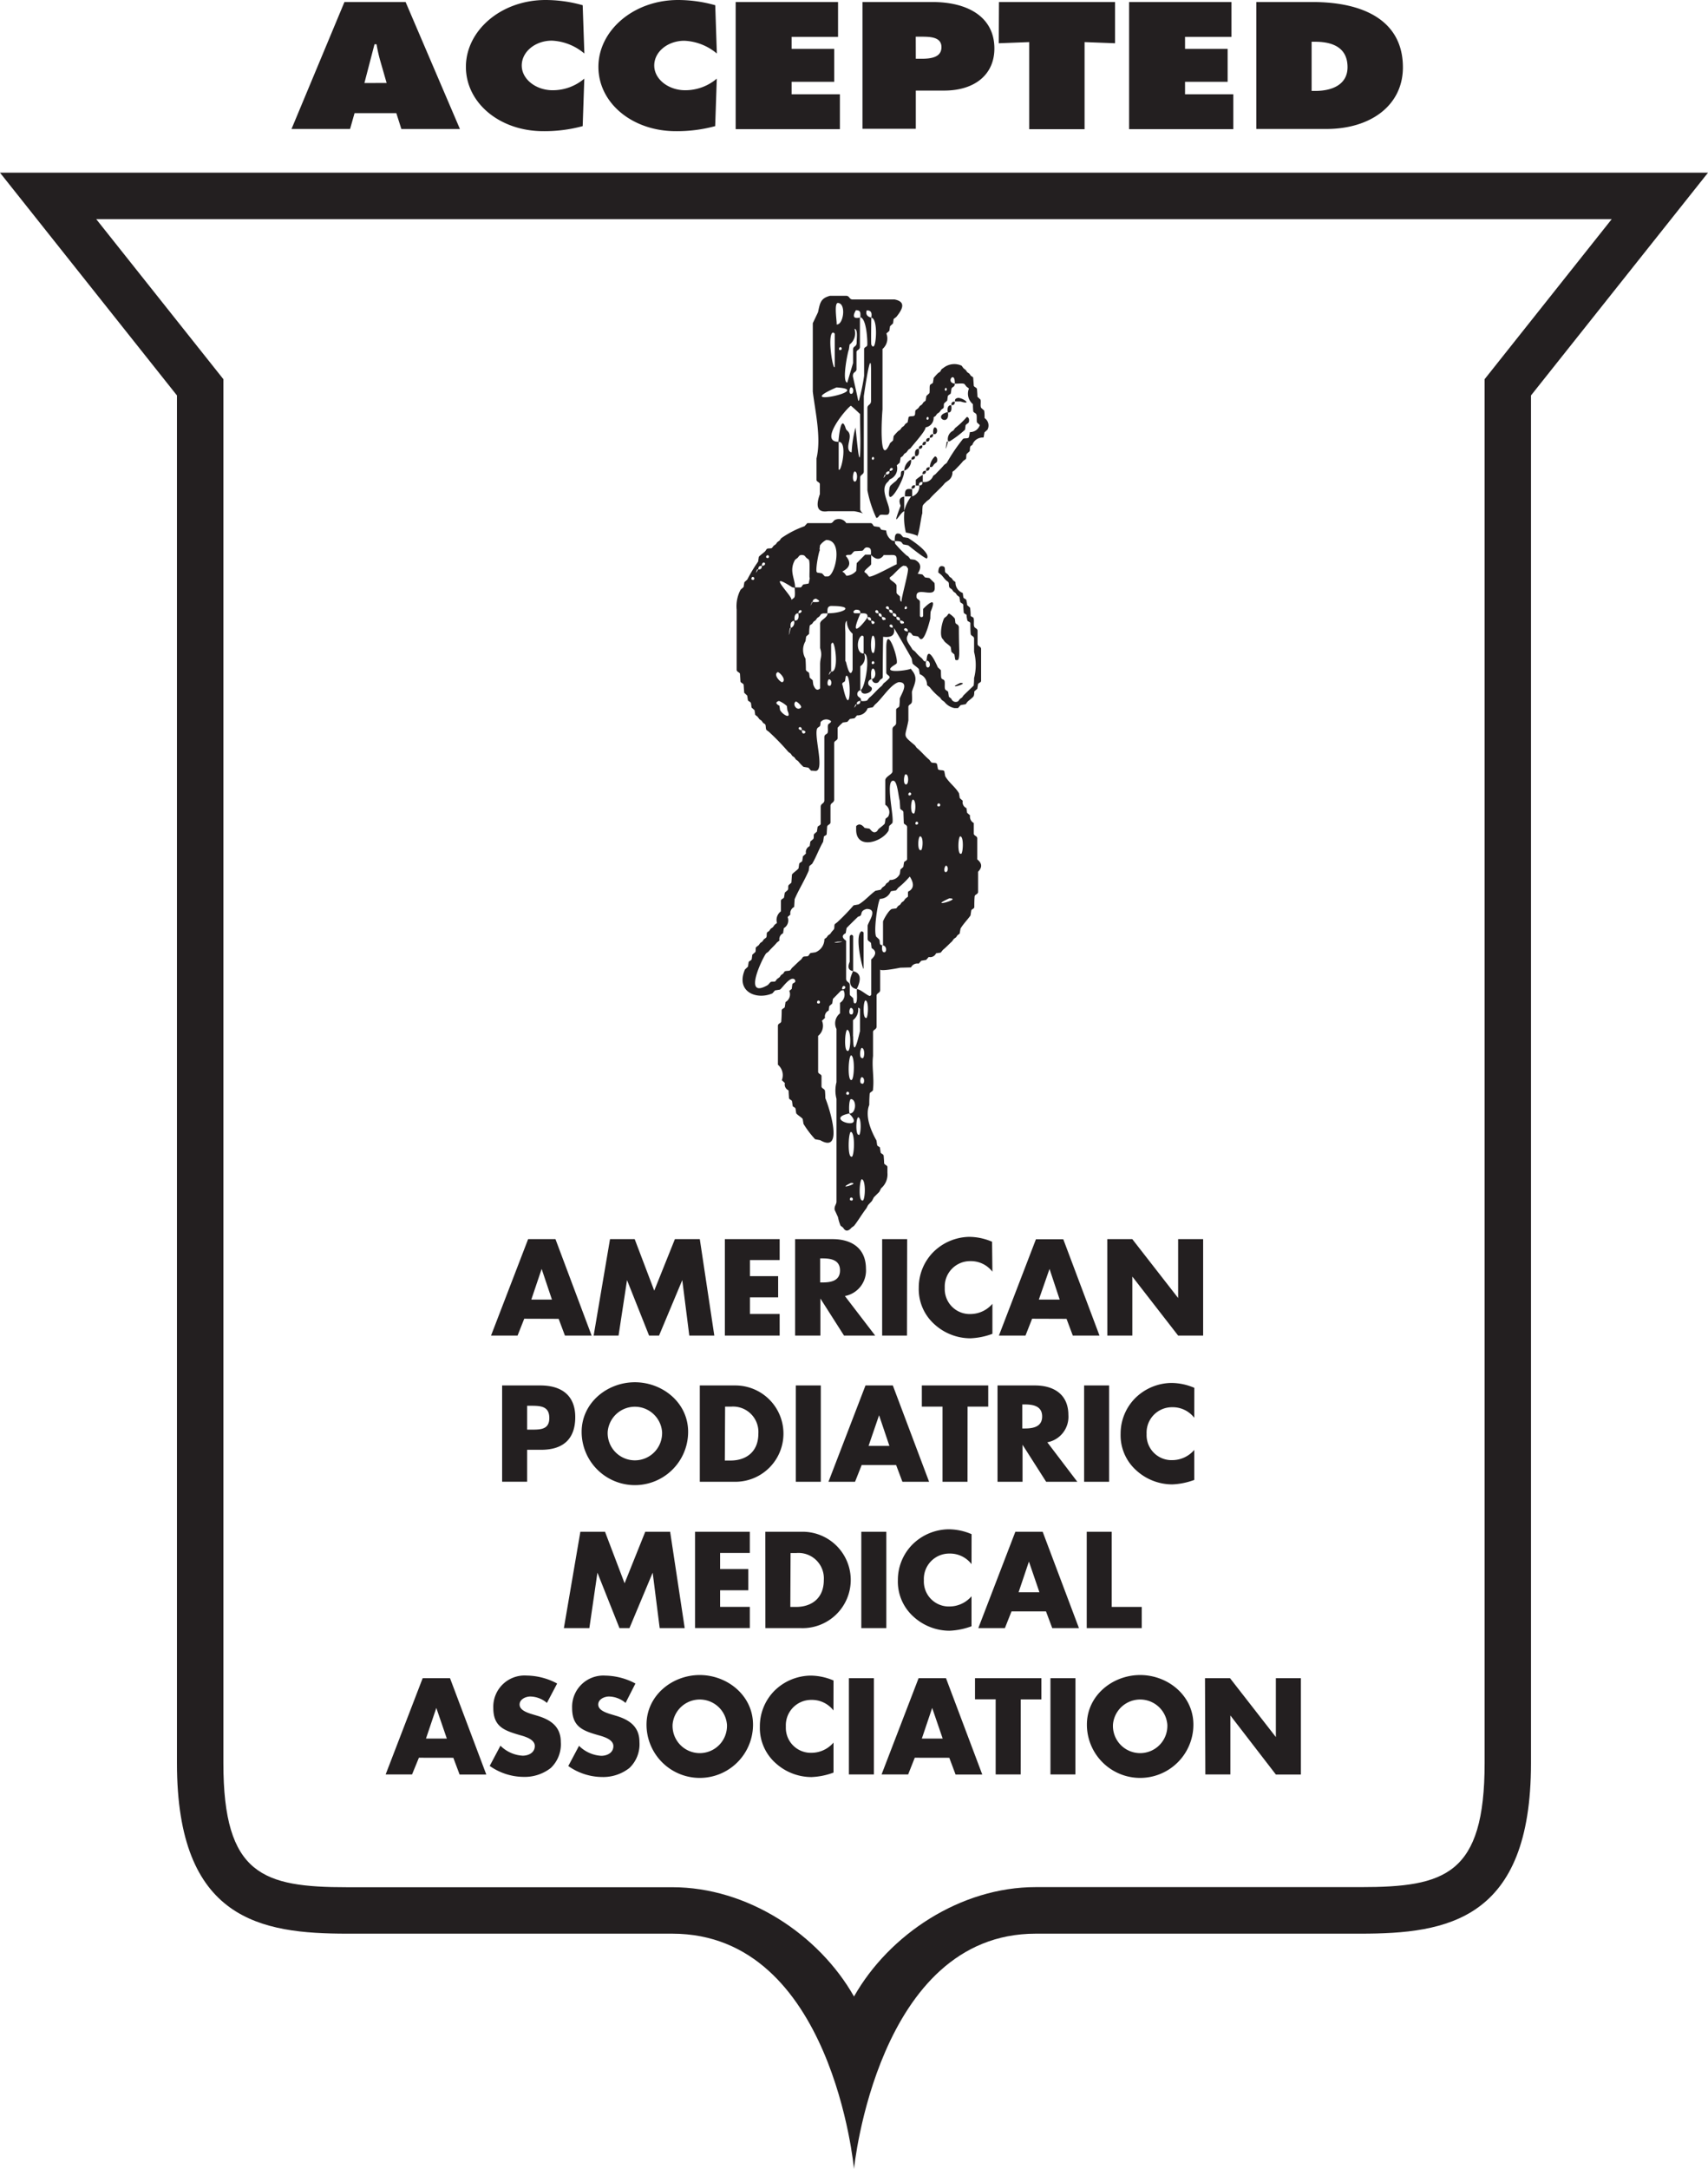
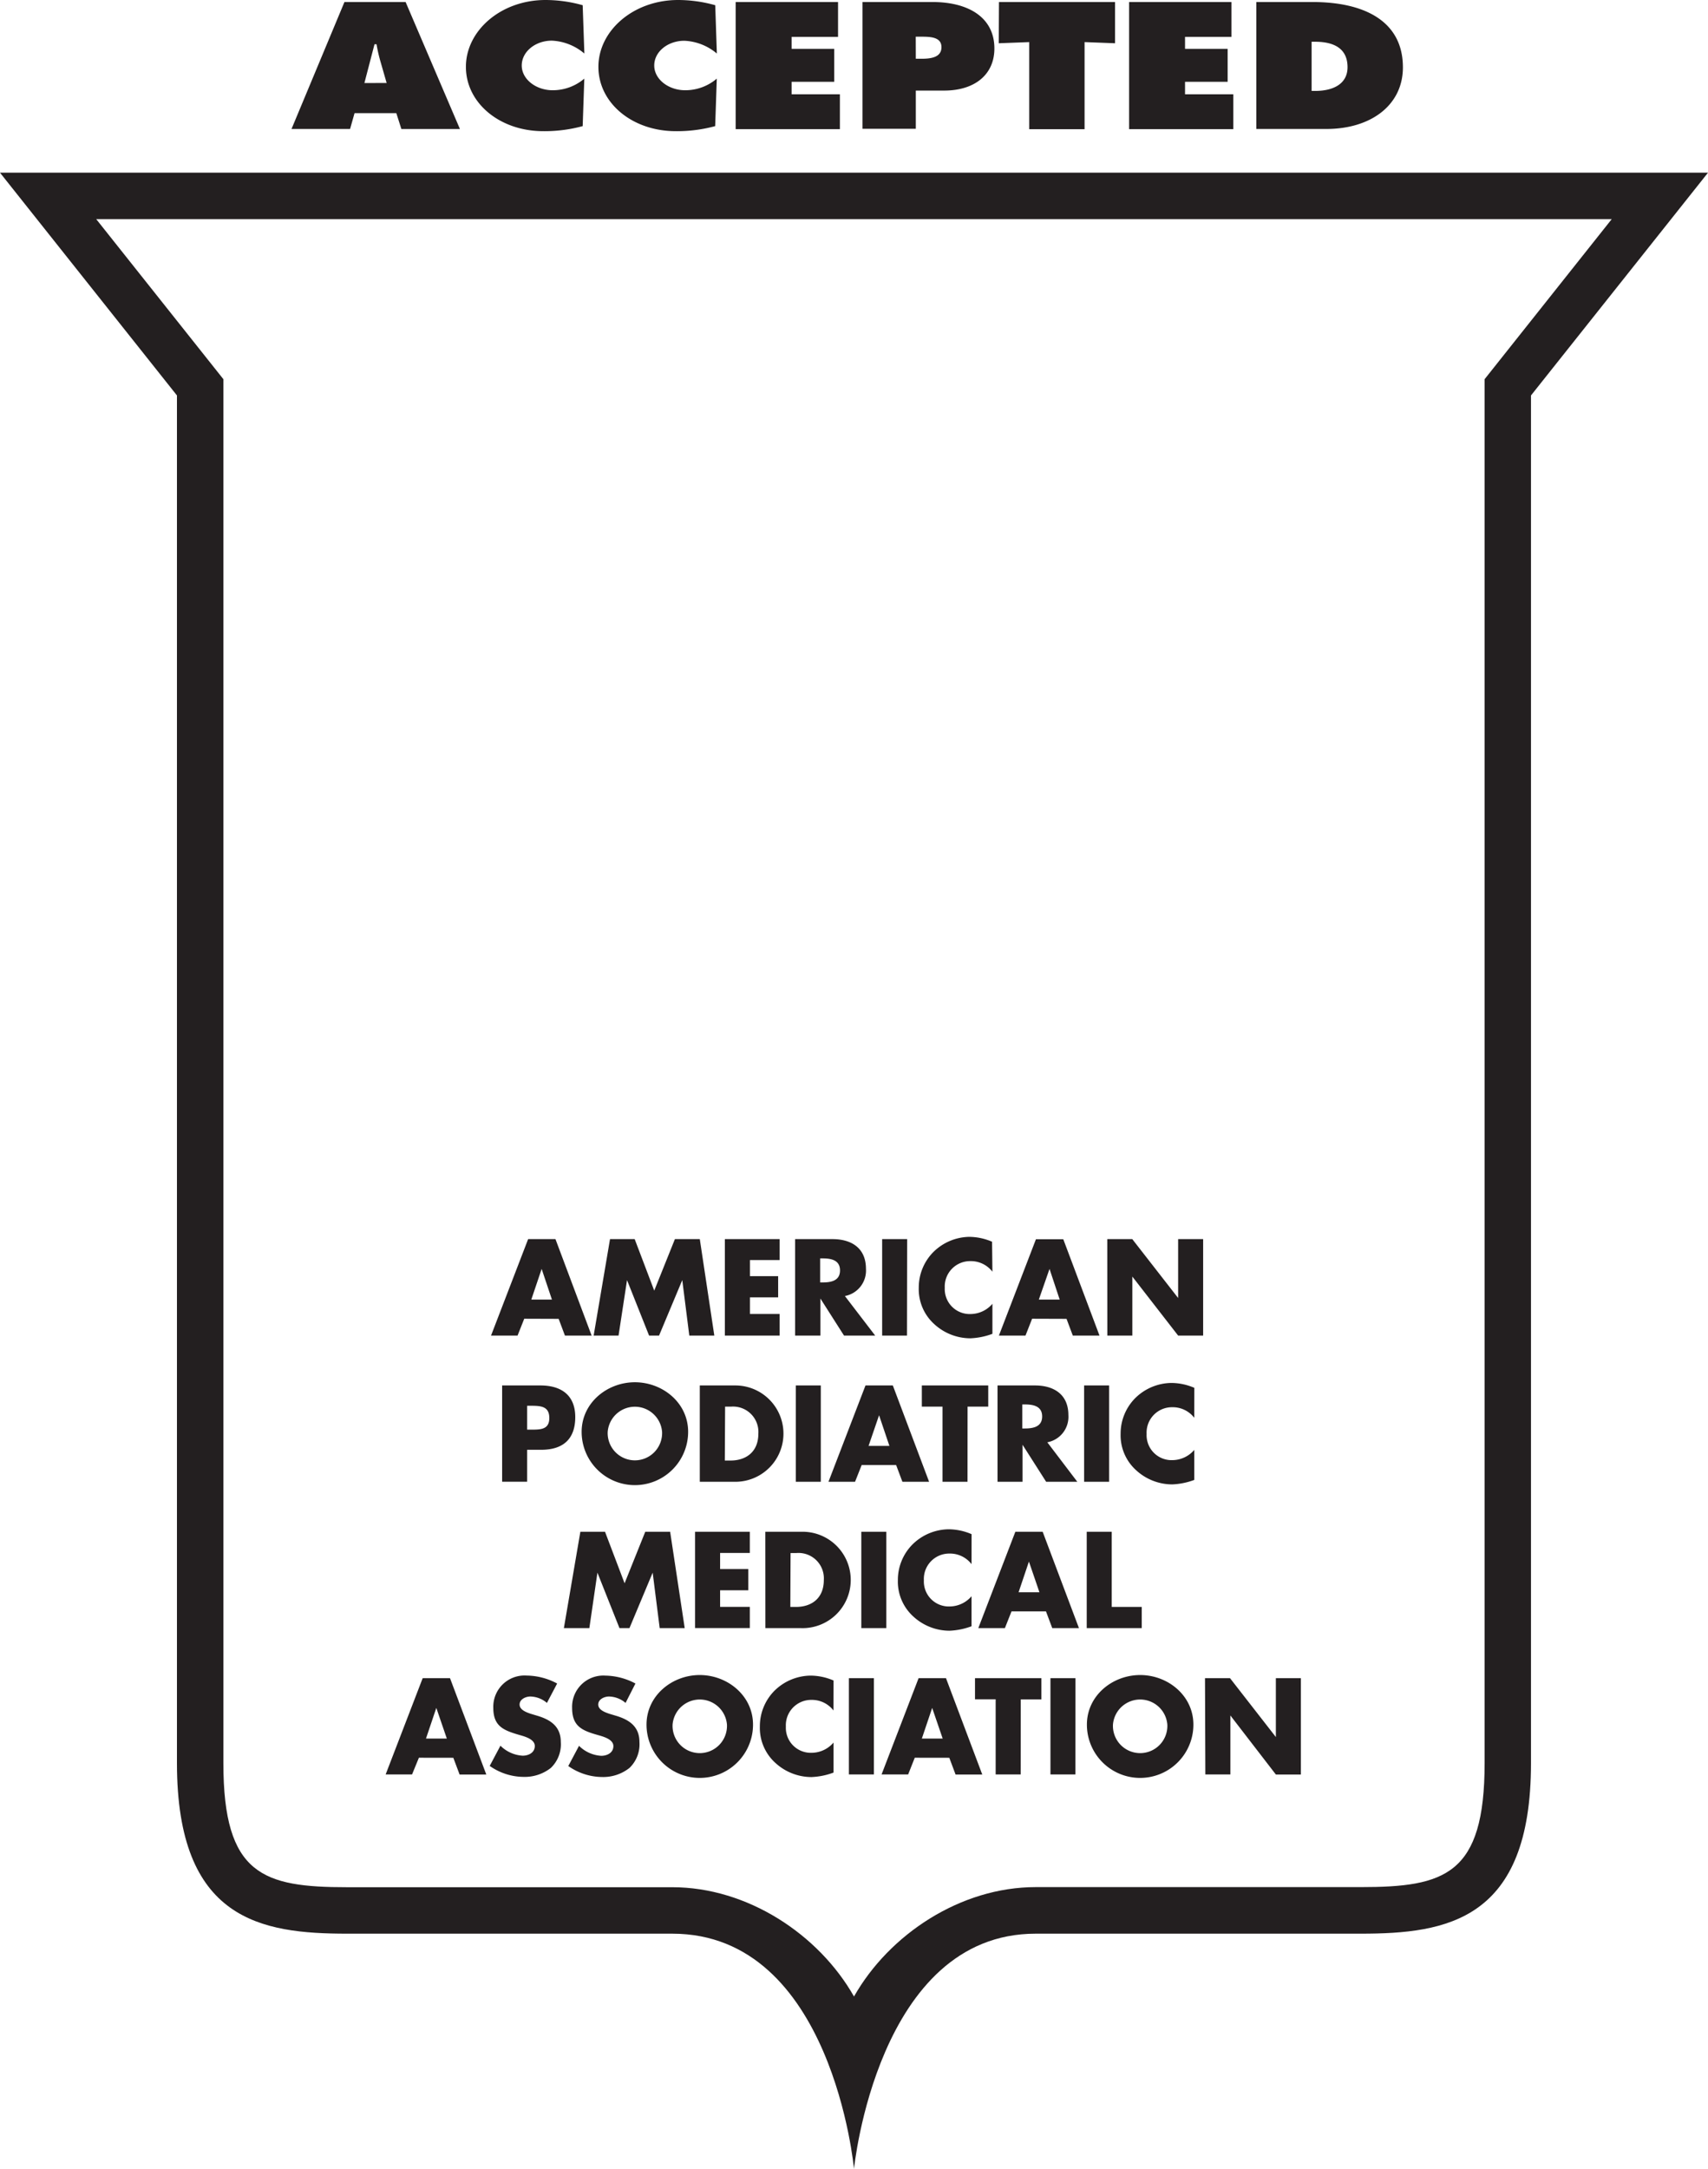
<svg xmlns="http://www.w3.org/2000/svg" id="Layer_1" data-name="Layer 1" viewBox="0 0 294.3 373.5">
  <defs>
    <style>
      .cls-1{fill:#231f20}
    </style>
  </defs>
  <path d="M286 29.74H0L30.49 68.1v235.53C30.49 330.72 45 333 59.84 333h56c27.61 0 31.31 40.52 31.31 40.52s4-40.52 31.3-40.52h56c14.85 0 29.35-2.27 29.35-29.35V68.1l30.5-38.36zm-8.29 8l-21.9 27.56v238.33c0 19.25-6.84 21.35-21.35 21.35h-56c-12.93 0-25.23 8.12-31.31 18.84-6.08-10.71-18.38-18.82-31.31-18.82h-56c-14.51 0-21.35-2.11-21.35-21.35V65.3L16.58 37.74z" class="cls-1" />
  <path d="M90.33 227.1l-1.15 2.9h-4.57L91 213.39h4.71l6.23 16.61h-4.6l-1.08-2.88zm3-8.58l-1.78 5.28h3.55zM105.11 213.39h4.25l3.37 8.87 3.56-8.87h4.29l2.5 16.61h-4.31l-1.21-9.55-4 9.55h-1.72l-3.8-9.55-1.46 9.55h-4.29zM129.22 217v2.77h4.86v3.65h-4.86v2.86h5.12V230h-9.44v-16.61h9.44V217zM150.8 230h-5.37l-4.07-6.38V230H137v-16.61h6.45c3.28 0 5.76 1.56 5.76 5.11a4.46 4.46 0 0 1-3.63 4.69zm-9.48-9.15h.42c1.41 0 3-.26 3-2.07s-1.58-2.07-3-2.07h-.42zM156.28 230H152v-16.61h4.31zM171 219a4.68 4.68 0 0 0-3.79-1.82 4.37 4.37 0 0 0-4.42 4.6 4.3 4.3 0 0 0 4.49 4.51 5 5 0 0 0 3.72-1.76v5.17a12.28 12.28 0 0 1-3.8.77 9.23 9.23 0 0 1-6.23-2.45 8.1 8.1 0 0 1-2.66-6.27 8.67 8.67 0 0 1 2.45-6.07A9 9 0 0 1 167 213a10.13 10.13 0 0 1 3.94.84zM177.84 227.1l-1.14 2.9h-4.58l6.38-16.59h4.71l6.24 16.59h-4.6l-1.08-2.88zm3-8.58L179 223.8h3.59zM190.79 213.39h4.31l7.9 10.14v-10.14h4.31V230H203l-7.89-10.16V230h-4.31zM86.52 238.59h6.6c3.56 0 6 1.65 6 5.45s-2.11 5.63-5.87 5.63h-2.42v5.5h-4.31zm4.31 7.61h.72c1.56 0 3.1 0 3.1-2s-1.43-2.11-3.1-2.11h-.72zM118.57 246.58a9.17 9.17 0 0 1-18.35 0c0-5 4.4-8.54 9.17-8.54s9.18 3.52 9.18 8.54zm-13.86 0a4.69 4.69 0 1 0 9.37 0 4.7 4.7 0 0 0-9.37 0zM120.58 238.59h6.12a8.29 8.29 0 1 1 0 16.59h-6.12zm4.31 12.93h1c2.57 0 4.78-1.41 4.78-4.64a4.37 4.37 0 0 0-4.73-4.64h-1zM141.43 255.18h-4.31v-16.59h4.31zM148.47 252.3l-1.14 2.88h-4.58l6.38-16.59h4.71l6.25 16.59h-4.6l-1.08-2.88zm3-8.58l-1.81 5.28h3.59zM166.71 255.18h-4.31v-12.94h-3.56v-3.65h11.44v3.65h-3.56zM185.63 255.18h-5.37l-4.07-6.38v6.38h-4.31v-16.59h6.45c3.28 0 5.76 1.56 5.76 5.1a4.46 4.46 0 0 1-3.63 4.69zm-9.48-9.18h.42c1.41 0 3-.26 3-2.07s-1.58-2.07-3-2.07h-.42zM191.11 255.18h-4.31v-16.59h4.31zM205.78 244.16a4.68 4.68 0 0 0-3.79-1.82 4.37 4.37 0 0 0-4.42 4.6 4.3 4.3 0 0 0 4.49 4.51 5 5 0 0 0 3.72-1.76v5.17a12.28 12.28 0 0 1-3.8.77 9.23 9.23 0 0 1-6.23-2.45 8.1 8.1 0 0 1-2.66-6.27 8.67 8.67 0 0 1 2.45-6.07 9 9 0 0 1 6.31-2.68 10.13 10.13 0 0 1 3.94.84zM100 263.79h4.25l3.37 8.87 3.56-8.87h4.29l2.51 16.59h-4.31l-1.21-9.55-4 9.55h-1.72l-3.8-9.55-1.39 9.55h-4.39zM124.08 267.44v2.77h4.86v3.65h-4.86v2.86h5.12v3.65h-9.44v-16.58h9.44v3.65zM131.87 263.79H138a8.3 8.3 0 1 1 0 16.59h-6.12zm4.31 12.94h1c2.57 0 4.77-1.41 4.77-4.64a4.37 4.37 0 0 0-4.73-4.64h-1zM152.72 280.38h-4.31v-16.59h4.31zM167.4 269.36a4.68 4.68 0 0 0-3.79-1.82 4.37 4.37 0 0 0-4.42 4.6 4.3 4.3 0 0 0 4.49 4.51 5 5 0 0 0 3.72-1.76v5.17a12.28 12.28 0 0 1-3.8.77 9.23 9.23 0 0 1-6.23-2.45 8.1 8.1 0 0 1-2.66-6.27 8.67 8.67 0 0 1 2.45-6.07 9 9 0 0 1 6.31-2.68 10.13 10.13 0 0 1 3.94.84zM174.29 277.5l-1.14 2.88h-4.58l6.38-16.59h4.71l6.25 16.59h-4.6l-1.08-2.88zm3-8.58l-1.78 5.28h3.59zM191.56 276.73h5.17v3.65h-9.48v-16.59h4.31zM72.18 302.7L71 305.58h-4.55L72.83 289h4.71l6.25 16.59h-4.6l-1.08-2.88zm3-8.58l-1.78 5.28h3.59zM94.24 293.26a4.53 4.53 0 0 0-2.86-1.1c-.79 0-1.85.46-1.85 1.38s1.17 1.34 1.91 1.59l1.1.33c2.31.68 4.09 1.85 4.09 4.53a5.63 5.63 0 0 1-1.72 4.47 7.29 7.29 0 0 1-4.7 1.54 10.24 10.24 0 0 1-5.83-1.89l1.85-3.48a5.9 5.9 0 0 0 3.83 1.72c1 0 2.09-.51 2.09-1.67s-1.69-1.63-2.62-1.89c-2.7-.79-4.53-1.46-4.53-4.67a5.38 5.38 0 0 1 5.72-5.57 11.35 11.35 0 0 1 5.28 1.37zM107.79 293.26a4.53 4.53 0 0 0-2.86-1.1c-.79 0-1.85.46-1.85 1.38s1.17 1.34 1.91 1.59l1.1.33c2.31.68 4.09 1.85 4.09 4.53a5.64 5.64 0 0 1-1.72 4.47 7.29 7.29 0 0 1-4.71 1.56 10.24 10.24 0 0 1-5.83-1.89l1.85-3.48a5.9 5.9 0 0 0 3.83 1.72c1 0 2.09-.51 2.09-1.67s-1.69-1.63-2.62-1.89c-2.71-.77-4.49-1.47-4.49-4.68a5.38 5.38 0 0 1 5.72-5.57 11.35 11.35 0 0 1 5.19 1.36zM129.75 297a9.17 9.17 0 0 1-18.35 0c0-5 4.4-8.54 9.17-8.54s9.18 3.54 9.18 8.54zm-13.86 0a4.69 4.69 0 1 0 9.37 0 4.7 4.7 0 0 0-9.37 0zM143.61 294.56a4.68 4.68 0 0 0-3.78-1.82 4.37 4.37 0 0 0-4.42 4.6 4.3 4.3 0 0 0 4.49 4.51 5 5 0 0 0 3.72-1.76v5.17a12.27 12.27 0 0 1-3.81.77 9.23 9.23 0 0 1-6.22-2.45 8.11 8.11 0 0 1-2.66-6.27 8.68 8.68 0 0 1 2.44-6.07 9 9 0 0 1 6.31-2.68 10.12 10.12 0 0 1 3.94.84zM150.58 305.58h-4.31V289h4.31zM157.62 302.7l-1.14 2.88h-4.58l6.38-16.58H163l6.25 16.59h-4.6l-1.08-2.88zm3-8.58l-1.78 5.28h3.59zM175.87 305.58h-4.31v-12.94H168V289h11.44v3.65h-3.56zM185.3 305.58H181V289h4.31zM205.63 297a9.17 9.17 0 0 1-18.35 0c0-5 4.4-8.54 9.18-8.54s9.17 3.54 9.17 8.54zm-13.86 0a4.69 4.69 0 1 0 9.37 0 4.7 4.7 0 0 0-9.37 0zM207.63 289h4.31l7.9 10.14V289h4.31v16.59h-4.31L212 295.42v10.16h-4.31zM60.32 22.21H50.23L59.35.35h10.54l9.36 21.87H69.16l-.87-2.73h-7.2zm6.3-7.92l-1.11-3.86a27.12 27.12 0 0 1-.63-2.81h-.35l-1.74 6.68zM100.69 9.22A9.3 9.3 0 0 0 95.09 7c-2.85 0-5.19 1.9-5.19 4.28s2.47 4.26 5.32 4.26a8.36 8.36 0 0 0 5.46-2l-.28 8.18a25 25 0 0 1-6.79.87c-7.48 0-13.33-4.84-13.33-11.08S86.32 0 94 0a23.65 23.65 0 0 1 6.4.9zM123.52 9.22a9.3 9.3 0 0 0-5.6-2.2c-2.85 0-5.19 1.88-5.19 4.26s2.47 4.26 5.32 4.26a8.35 8.35 0 0 0 5.46-2l-.28 8.18a25 25 0 0 1-6.79.87c-7.48 0-13.33-4.84-13.33-11.08S109.15 0 116.84 0a23.65 23.65 0 0 1 6.4.9zM126.76.35h17.64v6h-8v2.06h7.34v5.68h-7.34v2.15h8.32v6h-17.96zM148.61.35h12.08c6.12 0 10.65 2.61 10.65 8 0 4.46-3.34 7.25-8.67 7.25h-4.87v6.58h-9.19zm9.19 9.77h.94c1.67 0 3.48-.23 3.48-2s-1.95-1.8-3.52-1.8h-.91zM172.13.35h20v7.1l-5.25-.2v15h-9.54v-15l-5.25.2zM194.55.35h17.64v6h-8v2.06h7.34v5.68h-7.34v2.15h8.32v6h-17.96zM216.47.35h9.71c8.8 0 15.55 3.22 15.55 11.25 0 6.5-5.5 10.61-13.19 10.61h-12.07zM226 15.66h.59c3.16 0 5.6-1.22 5.6-4.09 0-3.07-2.12-4.38-5.6-4.38H226z" class="cls-1" />
-   <path fill="#231f20" fill-rule="evenodd" d="M169.65 72c0-.43 0-.87-.07-1.3l-.51-.45c-.2-.34 0-1.06-.12-1.43l-.53-.49c0-.45-.05-.89-.08-1.34-.09-.29-.44-.29-.55-.55l-.1-1.39c-.07-.17-.25-.22-.39-.32l-.27-.38-.37-.26-.26-.37-.4-.32-.3-.42a3 3 0 0 0-3.09.34l-.37.26-.24.42-.37.26a9.46 9.46 0 0 0-.77.85c0 .25-.07.49-.1.74s-.47.24-.54.55 0 .87-.07 1.3l-.53.49-.12.8-.38.29-.26.38-.37.26-.26.37-.45.34c-.17.24 0 .74-.23.95-.26.19-.81 0-1 .27l-.16.88-.39.27-.25.35-.36.26-.27.38-.37.26a9.8 9.8 0 0 0-.77.85l-.1.75-.51.45c-2 4.6-1.4-5-1.31-5.76V60.1a2.36 2.36 0 0 0 .67-2.67l.51-.45.12-.8.52-.49.1-.75.47-.37c1-1.25 1.78-2.59-.31-3h-7.3c-.53-.06-.43-.57-1-.63h-2.81c-1.64.43-1.73 1.21-2.08 2.83l-.9 1.89v11.78c.42 3.5 1.49 7.94.64 11.51v3.75c.1.32.5.31.58.65v1.75q-1.21 3.35 1.4 2.94h4.5a8.6 8.6 0 0 1 1.55.38 1.21 1.21 0 0 1-.51-.69v-5.51c.06-.53.57-.44.63-1v-13c.07-.42 1.25-8.82 1.25-4.45V69c0 .78-.56.61-.63 1.21v14.22A20 20 0 0 0 151 89.2l.25-.08.33-.4c.34-.2 1.09.06 1.45-.13l.12-.13c.6-1.18-1.88-4.1-.11-5.53l.27-.38a2 2 0 0 0 1.21-2.42l.51-.45.16-.88.36-.26.26-.38.38-.26.33-.45.38-.27c.39-.57 2.59-2.92 2.59-3.59q-2.3-.82 0 0a1.63 1.63 0 0 0 1.38-1.73l.34-.23.26-.37.38-.26.34-.45.37-.27c.13-.2 0-.6.14-.84l.51-.45.1-.74c.08-.27.39-.29.52-.51l.12-.81c.16-.38.58-.24.57-.87-1.7-.17.07-2.4 0 0 .48.06 1.31-.13 1.67.08l.34.44.43.32a2.34 2.34 0 0 0 .68 2.7q0 .63.06 1.25c.12.27.48.26.56.59s0 .87.07 1.3l.5.47a1.75 1.75 0 0 1-1.71 1.2l-.18.91c-.18.26-.68.08-1 .25l-.32.41a29.74 29.74 0 0 0-2.49 3.74l-.45.34c-.45.56-1 1.06-1.47 1.58l-.42.31A1.61 1.61 0 0 1 159 83v-1.23a7.8 7.8 0 0 0-1.2.86v1h.62a1.85 1.85 0 0 1-1.24 1.86v-1.22c-1.18-.24-1.28.2-1.25 1.22H157a7.21 7.21 0 0 0-1.2 2.51v-2.48c-.77.11-1 .62-.63 1.54v.07c-1.71 4.56 0 .92.66.92a10.84 10.84 0 0 0 .26 3.66 8.93 8.93 0 0 1 2 .56c.34-.69.64-3.41.83-3.85 0-.42 0-.83.06-1.25 0-.25.53-.64.7-.86l.45-.33c.82-1 1.88-1.79 2.7-2.81l.45-.34a1.69 1.69 0 0 0 .83-1.58l.39-.28c.5-.52 1-1 1.47-1.59l.42-.3c.16-.19.06-.54.15-.82v-.06l.53-.49c.1-.23 0-.62.14-.81v-.06l.33-.22a1.87 1.87 0 0 1 1.89-1.27l.06-.06.14-.83.51-.45a1.53 1.53 0 0 0-.49-2.01zm-22.17-18.58c.85 0 .79.44.77 1.25q-1.75.42-.77-1.25zm-1.2 6.75v-.07l.11-.77a2.43 2.43 0 0 0 .84-2.69c.61 0 .38 1.62.38 2.24V59c0 .72-.53.57-.62 1.08v2.44c-.08.27-1 3.37-1 3.38-.99-.17.12-5.5.29-5.73zm.46 7.65c-.55.13-.4-1-.12-1.12.51-.02.5 1.03.12 1.12zm-2.4-15.65c1.54 0 1 3.88-.21 3.7.19.03-.49-3.52.2-3.7zm.5 8.11c-.37.08-.33-.39-.1-.49a.25.25 0 0 1 .1.49zm-1.36-3a.31.31 0 0 1 .35.24v5.64c-.25.93-1.34-5.34-.35-5.89zm.65 9.44c6.9.41-8.25 3.58 0 0zm.38 14.12V79.6v-3.51c1.66-.04.34 5.59 0 4.74zm2.86 2.09c-.6.14-.43-1.58-.12-1.74.56-.03.52 1.63.12 1.72zm.88-7.15c0 7.83-.77-2.11-.85-2.14a21.1 21.1 0 0 0-.66 4.26l-.25-.07c-1-.9.69-2.78-.55-3.7l-.18-.24c-.88-2.94-1.24 1.68-1.3 2.19-3.44 0 1.43-5.82 2.16-6.21q.81.69 1.58 1.44v1.18zm1.19-16.33c-.06.31-.49.28-.55.65v4.63A35.09 35.09 0 0 1 148 69h-.14c.06 0-.88-4-.9-4.19v-.07c0-.73.53-.58.62-1.09v-3.07c.11-.37.54-.31.59-.79v-5.18c1.19.14 1.32 4.3 1.27 4.82zm-.08-6c.78 0 .91.45.77 1.25q-1.13-.28-.77-1.28zm1.14 25.72c-.37.08-.33-.39-.1-.49a.25.25 0 0 1 .1.46zm0-19.49l-.22-.06-.15-.27c-.07-.41 0-4.57 0-4.64 1.16.12.87 4.83.38 4.94zm1.94 22.08h.19q-.63 1.06-.18-.03zm.22 0c-.07-.38.13-.53.41-.6h.18c.09.38-.17.57-.58.55zm.63-.62c0-.3.06-.45.26-.54.45-.08.35.53-.25.49zm6.63-8.86c-.37.08-.33-.39-.1-.49a.25.25 0 0 1 .11.44zm3.15-5c-.37.08-.33-.39-.1-.49a.25.25 0 0 1 .11.4zm-4.74 16.32c0-.4.11-.52.42-.6h.19c.06.44-.17.62-.61.6zm-9.54 4.8c.1.06.13.05 0 0zm7.21 3.32c-.27-.09-.37-.1 0 0zm1.87.69c.21 0 .23-.1.14-.16-.01.09-.01.15-.09.16zm7.16-23.88c-.3.07-.56.2-.46.61h.94c2.13.66.42-.64-.43-.62zm-.68.63c-.31.08-.44.19-.42.59.42.1.62-.19.6-.58h-.19zm-.62.63c-.45.12-.53.62-.42 1.23.66.15.69-.64.6-1.22zm-.39 1.21h-.2c-2.53.77.58 2.55.2 0zm0 5h.3a17.59 17.59 0 0 0 2.64-2l.1-.76.08-.12.41-.31c.21-.31.13-1-.29-1a14.06 14.06 0 0 1-2 1.9l-.33.45a1.6 1.6 0 0 0-.89 1.84zm-2.27-2.43c-.28.15-.33.71-.25 1.17.8.26.83-1.14.26-1.12zm-.88 1.79c.42.1.62-.2.6-.59h-.19c-.28.13-.41.23-.4.64zm0 .06H160c-.31.08-.44.19-.42.59.42.14.62-.15.6-.54zm-.63.63h-.18c-.31.08-.44.19-.43.59.42.14.62-.16.6-.54zm3.78 0h-.2q-.43 2.37.2.03zm-4.4.65h-.19c-.3.08-.44.19-.42.58.43.05.62-.12.6-.55zm-.82.6c-.45.12-.53.62-.42 1.23.65.15.72-.63.61-1.22zm-1.05 1.86c.44 0 .62-.16.6-.6h-.19c-.31.11-.48.23-.42.63zm3.93.74l.4-.3c.19-.33.1-1-.31-1a2.88 2.88 0 0 0-.88 1.8c.51.17.54-.28.79-.47zm-3.95-.7h-.19a2.26 2.26 0 0 0-1.05 1.87 1.88 1.88 0 0 0 1.19-1.84zm2.54 1.85c.42.1.62-.2.6-.59H160c-.31.08-.44.19-.42.59zm-3.8 0h-.18l-.25.09c-.21.2-.07.7-.24.95l-.37.27-.34.45a9.94 9.94 0 0 0-1 .85l-.12.27c-.79 4.51 2.71-1.52 2.49-2.81zm3.18.58c.41.1.61-.19.59-.57h-.17c-.31.08-.45.19-.44.58zm-1.89 2.53c.44 0 .62-.16.6-.6h-.19c-.31.08-.44.2-.42.6zM168.39 148v-3.66c-.07-.41-.51-.37-.6-.74v-1.87a1.22 1.22 0 0 1-.64-1.31l-.51-.45q-.06-.4-.12-.81a1.1 1.1 0 0 1-.63-1.26l-.51-.45-.14-.84c-.63-1.08-1.74-1.84-2.37-2.93-.05-.29-.11-.58-.16-.87-.2-.28-.88-.07-1.09-.35l-.18-.91c-.19-.27-.79-.09-1-.29l-.31-.42c-.78-.63-1.39-1.43-2.18-2.06l-.3-.42c-2.28-1.9-1.66-1.3-1.13-4.28v-2.41c.1-.4.55-.34.61-.83s0-1.15 0-1.72c.37-1.22 1.13-2.29.06-3.61l-.29-.39c.39.22-5.75 1.15-2.63-.69l.21-.16c.45-.62-1.78-7.12-1.77-2.64v4.2c0 .41.64.49.56.86v.06a7.19 7.19 0 0 1-1 .91l-.34.46c-.79.62-1.38 1.43-2.17 2.06l-.37.47a2.67 2.67 0 0 1-1 .07l-.09-.44-.44-.35a.67.67 0 0 1 .52-1.08c0 1.21 2.25.36 1.79-.46l-.44-.35a.67.67 0 0 1 .53-1.07.67.67 0 0 0 1.08.52l.35-.45c.16-.12.35-.16.41-.38q0-3.49.07-7 2.22.29 1.85-1.5c.08 0 2.57 4.36 3.06 5.22l.16.87c.2.28.94.73 1.1 1l.14.85a1.94 1.94 0 0 1 1.25 1.88l.47.37a9.72 9.72 0 0 0 1.77 1.78l.3.4.46.34a2.92 2.92 0 0 0 1.72 1.07h.62l.45-.51.88-.16.25-.35c.2-.26 1-.78 1.12-1.05s.08-.54.12-.81l.51-.45.12-.81c.13-.22.45-.23.53-.51v-5.58c-.07-.42-.54-.37-.61-.79v-2.35c-.07-.39-.49-.36-.59-.7s0-.85-.06-1.28-.43-.3-.54-.55q0-.69-.1-1.39l-.51-.45c0-.27-.08-.54-.12-.81s-.43-.26-.53-.52l-.1-.75a1.93 1.93 0 0 1-1.26-1.88l-.39-.29-.26-.37-.36-.25-.26-.38-.45-.35c-.17-.24 0-.75-.23-1q-1-.45-1 1l.39.3c.41.33.71.92 1.17 1.21l.11.08.06.06c.18.26 0 .78.26 1l.36.26.26.37.37.26.26.37.39.3.14.85c.13.22.45.23.53.51 0 .44.05.89.08 1.33.09.21.37.24.49.42v.08c0 .27.08.53.12.8s.45.23.53.51c0 .63 0 1.27.06 1.9.1.34.51.31.58.7v2.36a9 9 0 0 1 0 4.51q0 .65-.07 1.29l-1.74 1.67-.26.37-.37.26-.3.39a.8.8 0 0 1-1.18-.43l-.42-.34-.12-.81c-.11-.26-.46-.26-.55-.55s0-.85-.06-1.27-.48-.3-.57-.61-.05-.89-.08-1.34l-.53-.49c-.09-.2-1.84-4.4-1.94-1a.72.72 0 0 1-.48-.11l-.3-.41a7.79 7.79 0 0 1-1.18-1.18l-.47-.37c-.56-1-1.32-1.61-.78-2.51l.09-.41c.56-.06.52.36.83.54l.81.12.41.46h.24c.72-.26 1.48-3.52 1.48-3.55q0-.57.05-1.15c1.44-3.35-1.29-.5-1.29-.48v1.21a.29.29 0 0 1-.55 0v-2.47c-.07-.4-.5-.36-.59-.74v-.36c.17-1.41 3.14.5 3.14-1.22 0-.3 0-.6-.05-.9 0 0-.84-.83-.88-.85l-.74-.1-.45-.51-.82-.13q1.08-1.63-.5-2.4l-.75-.1-.37-.47-.33-.21a21 21 0 0 1-1.94-2q0-.21-.07-.41c.38-.06 1 0 1.16.16l.3.38.87.16c.1.07 3.07 2.5 3.24 2.24.65-1-2.77-3.21-3.27-3.51l-.84-.14-.45-.51c-1-.42-1 .39-1 1.18l-.42-.07a2.16 2.16 0 0 1-1.05-1.75l-.78-.11c-.21-.09-.24-.37-.42-.49h-.07l-.77-.11c-.28-.12-.25-.47-.59-.55h-4.25a1.5 1.5 0 0 0-1.79-.62c-.46.13-.45.55-.88.62h-4.04l-.49.53a16.73 16.73 0 0 0-4 2.06l-.31.42-.38.27-.25.35-.37.26-.3.39c-.24.14-.7 0-.91.19l-.23.34c-.2.25-1 .79-1.12 1l-.12.81a26.23 26.23 0 0 0-1.87 3.1l-.5.45-.14.84-.51.45a6.12 6.12 0 0 0-.68 3.43v10.4c.07.38.45.35.57.64l.08 1.33c.09.29.44.29.55.55l.1 1.4.52.49.12.81c.13.22.45.23.53.51l.1.74.51.45.12.81.39.3.34.45.37.26.26.37.34.23c.18.22.06.75.24 1l.41.3a41.22 41.22 0 0 1 3.36 3.47l.41.3.26.38.37.26.26.37.37.26a7.83 7.83 0 0 0 .93 1l.85.14.45.51.78.05c1.65 0-.3-6 .28-7.3l.13-.16.24-.15.16-.19.07-.62a1.28 1.28 0 0 1 1.81-.14l-.09.21-.4.32c-.18.31 0 1-.1 1.36v.07c-.14.33-.53.26-.58.73v11c-.06.53-.57.44-.63 1v3c-.08.28-.4.29-.53.51l-.12.81-.48.42c-.13.2 0 .6-.14.84l-.51.45-.12.8a1.1 1.1 0 0 0-.63 1.26l-.53.49-.12.81c-.13.22-.45.23-.53.51l-.1.74c-.16.28-1 .81-1.14 1.08l-.1 1.4-.48.42c-.13.2 0 .6-.14.84l-.51.45-.14.84c-.13.22-.45.24-.53.51v1.87a1.83 1.83 0 0 0-.68 2l-.39.3-.33.45-.37.26-.27.38-.32.22c-.17.21 0 .71-.21.94l-.37.27-.26.38-.37.26-.26.37-.45.35c-.14.19 0 .6-.14.84l-.51.45-.1.75c-.08.28-.4.29-.53.51l-.12.8-.52.49c-1.65 3.83 2 5.3 4.73 4.11l.45-.51.85-.14c.39-.23 1.88-2.55 2.59-1.67l.06.22c0 .28-.41.29-.51.52l-.1.74v.06l-.43.35a1.52 1.52 0 0 1-.66 1.93v.08l-.12.8c-.13.22-.45.23-.53.51q0 1-.08 2c-.12.29-.5.26-.57.64v6.76a2.35 2.35 0 0 1 .67 2.66l.53.49a1.1 1.1 0 0 0 .63 1.26l.08 1.34c.09.27.39.28.51.5l.12.79v.08c.13.18.4.21.49.42l.12.81c.17.29 1 .76 1.12 1l.14.84a17 17 0 0 0 2 2.64l.87.16c4.2 2.44 1.49-5.82.89-7.23q0-.62-.06-1.25c-.07-.4-.51-.36-.6-.74v-1.86c-.1-.32-.5-.3-.58-.65v-6.23a2.24 2.24 0 0 0 .66-2.61l.53-.49a1.1 1.1 0 0 1 .63-1.26l.1-.76.51-.45.12-.8 1.4-1.43.41-.07a1.65 1.65 0 0 1-.59 2.18v1.81a2.18 2.18 0 0 0-.61 2.69v9.17a5.69 5.69 0 0 0 0 2.86V207c-.06.5-.41.71-.31 1.36l.57 1.24a7.92 7.92 0 0 0 .44 1.47l.45.35q.57 1 1.44 0l.45-.33c.71-.9 1.37-2.05 2.11-3l.3-.57.66-.7.33-.63.93-.93.33-.63a3.13 3.13 0 0 0 1.08-2.65v-1c0-.3-.45-.35-.57-.64 0-.45-.05-.89-.08-1.34-.09-.27-.38-.29-.51-.5l-.12-.79v-.08c-.12-.18-.4-.21-.49-.42l-.12-.81c-1-1.75-2-4.25-1.24-6.12q0-1 .07-1.92c.08-.35.49-.33.58-.67v-.08-.08c.22-1.87-.23-3.78 0-5.66v-4.2c.1-.4.55-.34.61-.83v-5.42c.08-.45.56-.37.62-.88v-3.64c-.18.47 3.11-.17 3.45-.25l1.86-.05a1.21 1.21 0 0 1 1.32-.65l.45-.5.84-.14.45-.51a1.1 1.1 0 0 0 1.26-.63l.8-.12.38-.47c.56-.45 1.06-1 1.58-1.47l.3-.42.38-.27.25-.36.37-.27c.05-.29.1-.58.16-.88.45-.78 1.22-1.54 1.73-2.28v-.08l.12-.79c.13-.22.44-.24.52-.51 0-.64 0-1.27.06-1.91.1-.34.52-.31.59-.7v-3.52q1.12-1.12-.14-2.12zm-8.81-34.25c.76 0 .81 1.09.36 1.19s-.44-.76-.37-1.15zm-29.83-13.9c-.37.08-.33-.39-.1-.49a.25.25 0 0 1 .1.53zm.7-1.81h.19q-.64 1.12-.19.04zm.22 0c0-.41.11-.52.42-.6h.19c0 .46-.17.64-.62.62zm.63-.63a.45.45 0 0 1 .25-.54c.45 0 .34.6-.25.56zm.95-1.31c-.35 0-.3-.41 0-.49a.25.25 0 0 1-.01.51zm24.45 40.38a.25.25 0 0 1 .1.49c-.38.11-.34-.37-.11-.47zm-.64-3.14c.56 0 .52 1.65.12 1.74-.61.16-.44-1.56-.18-1.72zm-8-12.64h.18c0 .42-.16.61-.58.59-.1-.34.13-.49.4-.57zm-.46.62q-.67 1.07-.18 0zm-.12-16.32c.52 0 .78.09.76.61h-1c-.4-.2-.07-.54.24-.61zm1 4.46a.31.31 0 0 1 .33.21v2.87c-1.26.07-1.27-2.54-.31-3.08zm-.24 9.37v-4.09a1.82 1.82 0 0 0 .65-2.19c1.22.15.11 6.24-.62 6.27zm0-13.21c.67 0 1.3-.08 1.23.62.31-.07-3.67 4.98-1.2-.62zm1.26.64c.44 0 .62.16.6.6-.38.02-.68-.17-.57-.6zm.87 3.2c.63 0 .45 2.94.12 3-.57.15-.49-2.8-.1-3zm-.24-2.57c.31 0 .78.25.45.5s-.5-.21-.42-.5zm.34 7.47c-.37.08-.33-.39-.1-.49a.25.25 0 0 1 .13.48zm-.35 2.59c0-.6-.14-1.59.26-1.81.53-.03.73 1.81-.23 1.8zm1.23-11.35c-.43.12-.75-.36-.35-.53.29 0 .37.23.36.52zm0 0c.43 0 .6.17.58.6-.28.1-.66-.2-.5-.57zm1.06 1.13c-.28.22-.53-.2-.45-.5.39.01.86.27.53.53zm.77-1.77c-.43 0-.77-.37-.34-.55.3 0 .37.24.35.54zm.63 3.14c-.43 0-.77-.37-.34-.55.3 0 .37.24.35.54zm0-2.52c-.4 0-.68-.18-.59-.6.43 0 .62.15.6.58zm.63.63c-.4 0-.7-.18-.59-.61.44 0 .62.16.6.6zm.63.63c-.4 0-.69-.18-.59-.61.44 0 .62.16.6.6zm.48.52c-.26.2-.58-.22-.43-.5.39.01.88.28.51.53zm.77 1.37c-.4 0-.78-.36-.34-.55.35.02.5.29.42.58zm-.34-4.32a.25.25 0 0 1 .1.49c-.29.1-.25-.37-.02-.47zm-.4-7l.56.07.29.39c.27.33-1.33 5.72-1.06 5.76l-.16-.08c-.18-.18-.06-.61-.17-.87l-.47-.41-.09-.18v-1.23c0-.41-1.11-.95-1.16-1.19v-.23l.42-.32c.4-.35 1.44-1.55 1.91-1.68zm-3.39-1.83h1c.9 0 1.32-.11 1.32.83v.78c0-.12-4.33 2.36-4.79 2.1l-.37-.47-.38-.29c-.15-.34 1.05-1.05 1.14-1.37v-1.57q1.26 1.27 2.16.02zm-6.46.21l.09-.15c.19-.16.61 0 .86-.16l.44-.49.15-.07 1.29-.07c.33-.14.29-.46.73-.58.85 0 .8.43.78 1.25h-1l-1.45 1.46-.08 1.33a2.49 2.49 0 0 1-1.69.85l-.34-.45-.37-.29q1.99-1 .66-2.6zm-.07 18.09v-4.86c0-.65-.17-1.86.25-2.11a2.86 2.86 0 0 0 1 2.22v6.21c-.53 1.93-1.18-1.75-1.18-1.43zm-.56 4l.06-.24c.13-.16.37-.19.45-.38l.12-.78.09-.1h.08c.8.01.72 8.31-.73 1.56zm-3.89-23.25l.08-.71a2.91 2.91 0 0 1 1.08-.93c3 0 1.52 6.14.29 6.28h-.53l-.49-.53-.82-.13-.11-.12c-.18-.49.29-3.18.57-3.81zm-.72 8.42q1.52.73-.45.63c-.04-.37.22-.51.52-.58zm-.68.64h.19q-.61 1.14-.12.06zM137 96.4l.44-.34c.23-.24.2-.39.6-.49.65 0 .61.2.91.5l.41.31c.29.42 0 3.43.18 3.14l-.18.91-.08.08-.81.13c-.25.11-.26.42-.52.52H137c0-1.5-1.1-2.87 0-4.76zm.58 9.21c0-.29.06-.44.26-.53.47-.08.33.56-.26.53zm-.64 1.26c-.11-.61 0-1.11.42-1.24h.19c.13.67.03 1.28-.61 1.24zm-.46-5.74l.45.09c0 .48.13 1.4-.09 1.71l-.48.38c.35-.49-4.73-5.31.12-2.19zM134 115.75c.35 0 1.57 1.35.81 1.72-.24.14-1.66-1.26-.81-1.72zm.42 6.6l-.12-.81q-1-.53-.08-.83a4.81 4.81 0 0 1 1.36.87l.1.77c.81 1.77-.95.6-1.21 0zm1.64-14.2h.18q-.53 2.34-.13 0zm.2 0c-.13-.73 0-1.13.55-1.25a1 1 0 0 1-.5 1.23zm.88 12.66c.22 0 1.14.83.85 1.07-.73.64-1.57-.72-.81-1.1zm1 4.94c-.42 0-.77-.36-.34-.54.29 0 .37.23.35.52zm.49.52c-.28.22-.53-.2-.45-.5.34-.04.82.23.48.48zm2.68-19v4.33c.44 1.46 0 1.52 0 2.85v4.1q-.71.67-1.18-.66l-.1-.74-.51-.45-.1-.77c-.12-.27-.48-.26-.56-.59q0-1-.07-1.92a2.93 2.93 0 0 1 0-3l.12-.81.51-.45q0-.69.1-1.39c.08-.18.27-.22.41-.34l.26-.37.35-.25.27-.38.37-.26.31-.42.35-.12h.77c-.07.8-1.17 1.08-1.27 1.64zm1.73-2.91c4.61-.06 2.32 1.29-.47 1.25.01-.69-.05-1.1.51-1.24zm.17 11.31V111a.42.42 0 0 1 .25-.33c.46.05 1.13 5.02-.22 5zm0 0q-.68 1.07-.19 0h.19zm-.25 2.42c-.55.13-.4-1-.12-1.11.52.02.5 1.02.16 1.14zm-1.9 54.71c-.37.08-.33-.39-.1-.49a.25.25 0 0 1 .11.53zm2.25-12.34l-.26.37-.38.27-.25.35-.37.27a2.42 2.42 0 0 1-1.56 2.28l-.8.12c-.25.11-.26.45-.52.54-.28.08-.63 0-.82.15l-.3.42c-.56.45-1.07 1-1.59 1.46l-.28.39c-.22.18-.76.05-1 .24l-.23.34-.37.26-.26.37-.45.33-.27.37c-.2.13-.6 0-.84.14l-.45.5c-4.46 2.59-.87-4.75-.3-5.45l.41-.3c.45-.56 1-1 1.44-1.56l.45-.35a1.1 1.1 0 0 1 .63-1.25v-.08l.12-.8a1.55 1.55 0 0 0 .65-1.92l.48-.42a1.21 1.21 0 0 1 .65-1.31l.08-1.34c.73-1.69 1.69-3.18 2.42-4.9l.12-.8.49-.41c.74-1.27 1.17-2.55 1.88-3.77l.12-.8v-.08c.12-.18.4-.21.49-.42l.08-1.34c.1-.32.5-.31.58-.65v-2.94c.06-.53.57-.44.63-1v-9.81c.08-.42.53-.37.6-.79v-1.81a7.82 7.82 0 0 1 .91-.91l.75-.1.45-.51.81-.12.41-.49a1.88 1.88 0 0 0 1.85-1.24l.88-.16.38-.47c1.17-.94 2.67-3.48 4.09-3.86 1.9 0 .4 2.09.18 2.83q0 .66-.08 1.33c-.11.26-.46.26-.55.55v2.36c-.06.53-.57.44-.63 1v7.35c-.12.52-1.17.82-1.24 1.45v4.25a1.51 1.51 0 0 1 .48 2.06l-.44.35-.12.8c-.11.24-.92.8-1.11 1l-.23.34c-.69.56-1.08-.3-1.33-.44l-.81-.12q-.79-1-1.46-.31v.61c0 3.5 4.42 2.18 5.58.17l.12-.81.53-.49c.39-.9-1.29-7.48.2-7.3.68.08.83 2.6 1.08 3.45l.08 1.34c.12.27.47.27.55.59l.07 1.92c.13.29.5.26.57.64v5.59c-.08.28-.4.29-.53.51l-.12.8-.5.45-.1.75a1.79 1.79 0 0 1-1.72 1.05l-.23.35-.37.25-.26.38-.45.33-.27.37-.9.18c-1 .72-1.82 1.72-2.9 2.35l-.87.16a36.63 36.63 0 0 1-2.79 2.89l-.44.34c-.16.23 0 .73-.21.95zm1 1.71c2.48-.12-2 .44 0 0zm.79 8.16c0-.3.06-.45.26-.54.49.01.36.62-.24.58zm1.5 11.4c.75 0 .61 4.15.12 4.26-.72.2-.55-3.99-.1-4.22zm-.52 6.78c-.37.08-.33-.39-.1-.49a.25.25 0 0 1 .12.53zm.9-10.06v-2.77a2.27 2.27 0 0 0 .88-2.12.32.32 0 0 1 .32.24v3.78c-.28 1.11-1.18 5.14-1.18.91zm-.26-3.77c-.55.13-.4-1-.12-1.11.53.02.52 1.06.14 1.15zm-.63 6.29c-.7.16-.52-3.41-.12-3.63.74.04.64 3.56.14 3.66zm.19 10.75c3.34 3.28-4.65 1.01.02.04zm.43 15c-.37.08-.33-.39-.1-.49a.25.25 0 0 1 .12.55zm-.11-3c1.87-.05-2.81 1.37 0 0zm.12-4.54c-.69.16-.57-4-.12-4.26.77.08.63 4.21.14 4.32zm-.36-7.48c-.1-.59-.09-2.25.25-2.43 1.06.05.92 2.56-.23 2.48zm1.59 3.71c-.53.08-.49-2.83-.07-3 .59.09.48 3 .12 3.06zm.65-13.21c-.6.14-.42-1.58-.12-1.74.58.05.52 1.71.14 1.8zm0 4.4c-.55.13-.4-1-.12-1.11.52.04.52 1.08.14 1.17zm0 20.12c-.7.16-.52-3.41-.12-3.64.74.07.64 3.59.14 3.7zm.63-31.44c-.59.14-.49-2.8-.12-3 .66.06.47 2.99.14 3.07zm.89-10.13v6.16l-.19.2c-.32.11-1.77-1.25-2.28-1.16-.07.52.23 2.57-.38 2.43l-.15-.09-.13-.81-.51-.47-.06-.17v-1.64c-.06-.53-.57-.43-.63-1v-6.59q-1.11-.77-.07-1.31l.14-.85c0-.07 2-2 2-2 1-.17.05-.94 1.47-1.32 2 0 .34 2.14.17 2.86v2.31c.05.47.44.4.58.73l.1.76v.08q1.26.73-.04 1.94zm2.26-1.18c-.45.11-.44-.8-.36-1.18.8.03.8 1.14.37 1.21zm4.22-10.55l-.15.2V154.41l-.47.37-.26.38-.36.25-.26.38-.37.25-.29.39-.75.1c-.51.15-1.4 1.71-1.54 2.16v4.09c-.78 0-.43-.47-.66-1l-.53-.49c-.44-1 .23-5.64.64-6.44v-.06a2 2 0 0 0 1.87-1.25l.09-.07.85-.14.35-.44a15.61 15.61 0 0 0 2-1.94q1.14 1.76-.14 2.53zm.81-13.35c-.58.13-.49-2.19-.12-2.38.62.06.49 2.37.14 2.45zM158 142c-.37.08-.33-.39-.1-.49a.25.25 0 0 1 .1.49zm.64 4.4c-.58.13-.48-2.18-.12-2.37.66-.03.48 2.31.17 2.39zm3.13-7.54c-.37.08-.33-.39-.1-.49a.25.25 0 0 1 .15.51zm1.15 10.2c.51 0 .49 1 .12 1.11-.5.16-.35-.95-.04-1.09zm.64 5.65c2.48 0-4 1.81 0 0zm2-7.68c-.59.14-.49-2.8-.12-3 .68-.03.5 2.97.16 3.02zm-.38-39.15c-.06-.36-.4-.34-.55-.6l-.1-.75a3.73 3.73 0 0 0-1-.87c-.22.1-.24.29-.4.44l-.42.33c-.42.71-.91 3.11-.24 3.65l.26.37c.22.28.92.71 1.09 1l.12.81.51.45.13.8v.07l.13.1h.29c.4-.09.26-2 .26-2.59q-.04-1.57-.04-3.19zm.27 9.73c-2.81 1.35 1.87-.05 0 0zm-17 42.76c-1.32.73.27 6.88.35 6.45v-6.17a.32.32 0 0 0-.3-.25zm-1.45 6.86v-6a.31.31 0 0 0-.34-.24.4.4 0 0 0-.25.33v4.31q-.6 1.44.59 1.6zm0 0q-1.3 2.68.61 3.12 1.31-2.66-.61-3.1z" />
</svg>